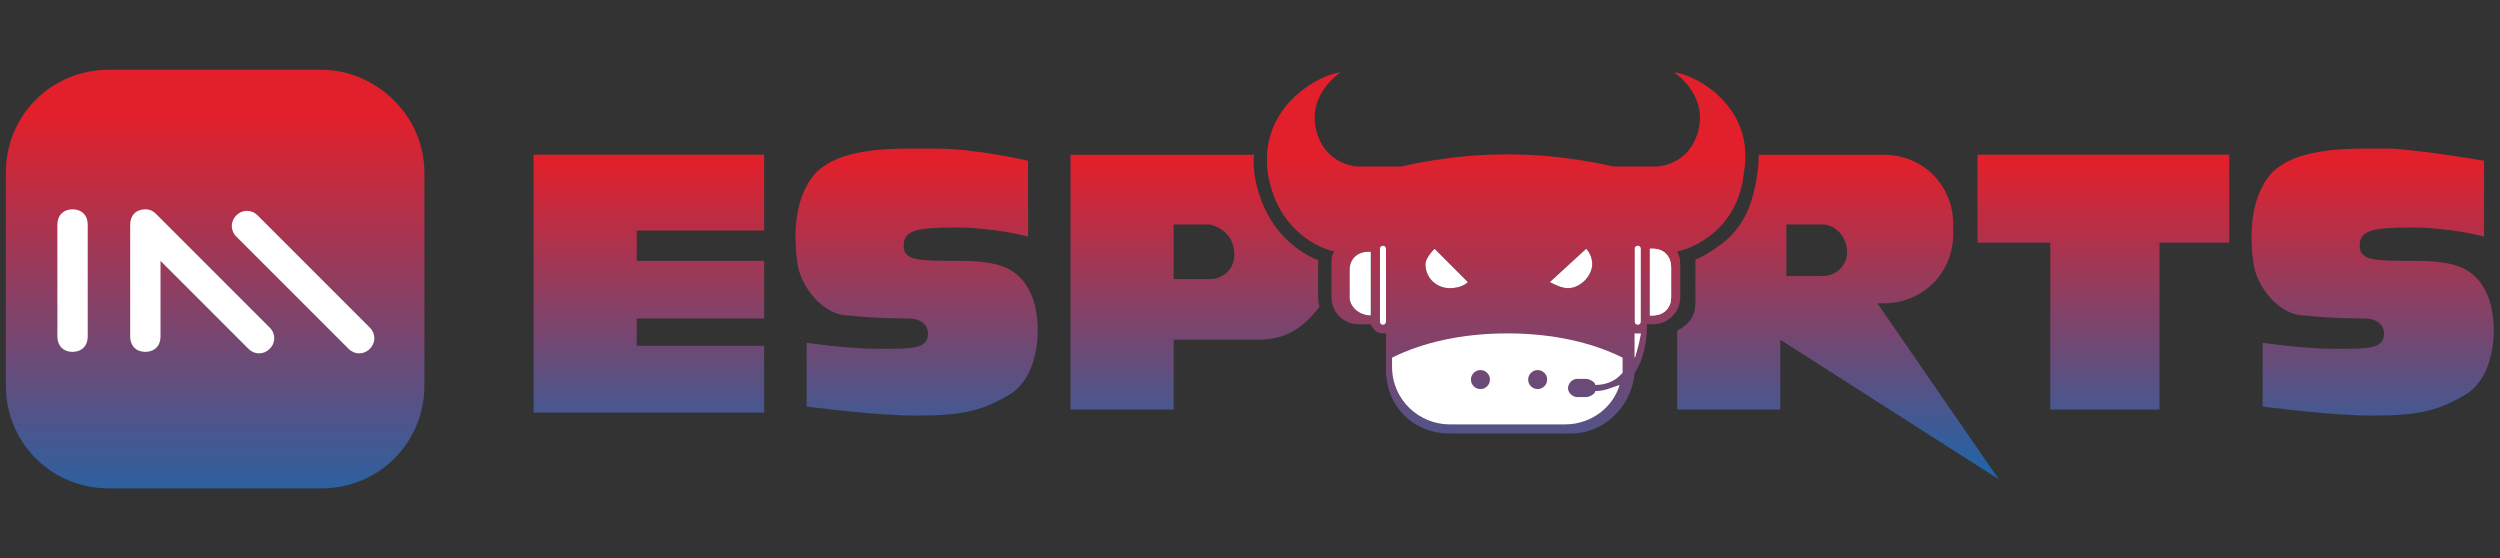
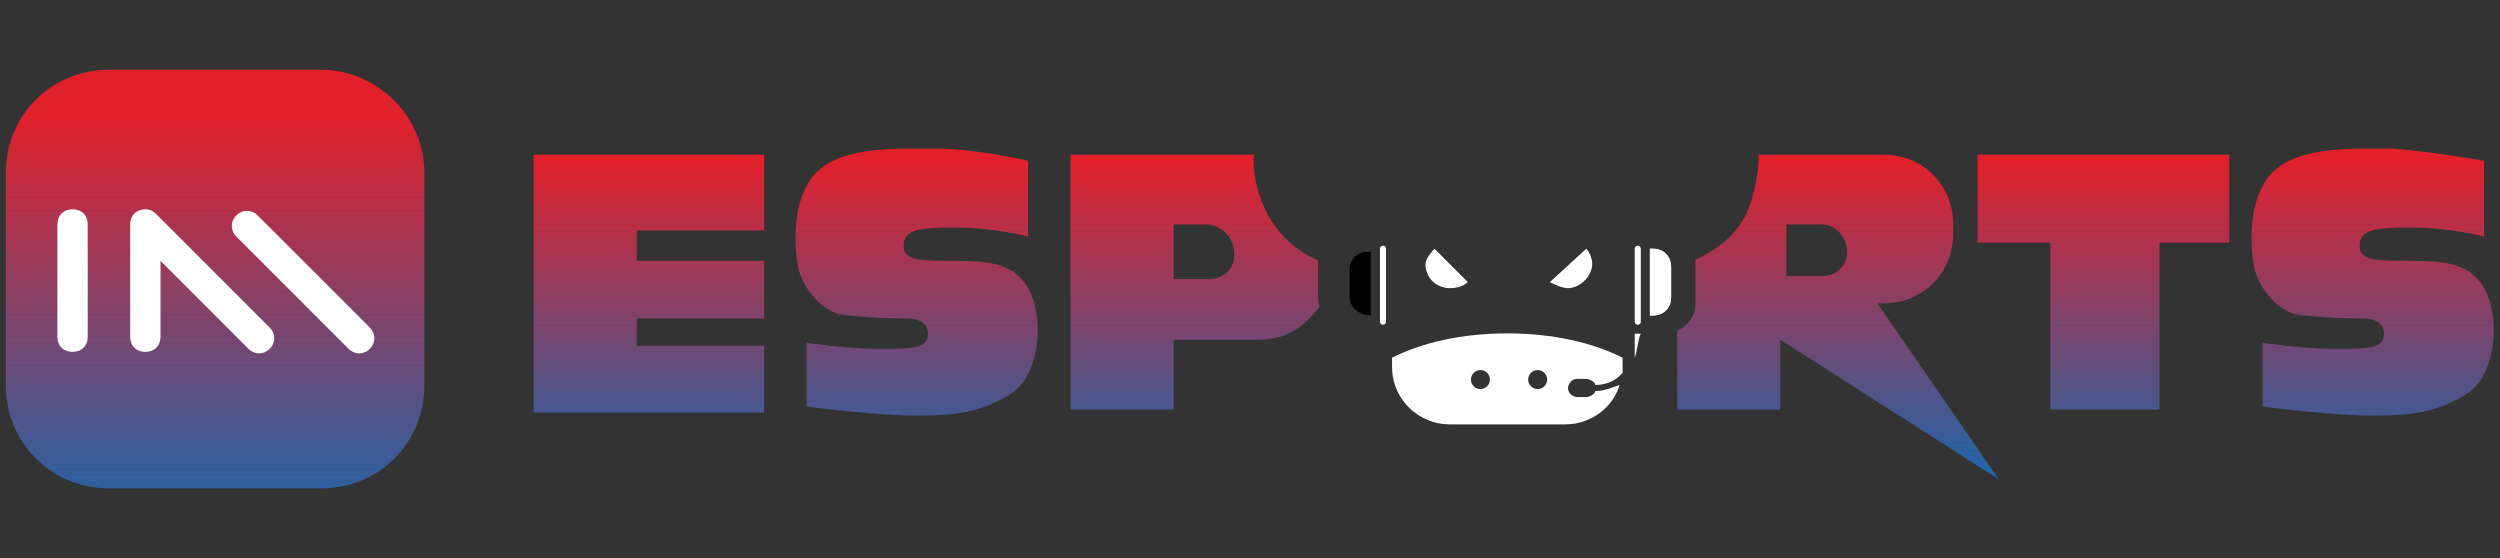
<svg xmlns="http://www.w3.org/2000/svg" width="215" height="48" viewBox="0 0 215 48" fill="none">
  <rect x="0" y="0" width="215" height="48" fill="#333333" stroke="none" />
  <g clip-path="url(#clip0_1_3497)">
-     <path d="M143.978 6.237C143.978 6.237 146.848 8.063 146.065 11.194C145.283 14.324 142.413 14.324 142.413 14.324H138.761C138.761 14.324 134.587 13.28 129.891 13.28H129.63H129.37C124.674 13.28 120.5 14.324 120.5 14.324H116.848C116.848 14.324 113.978 14.324 113.196 11.194C112.413 8.063 115.283 6.237 115.283 6.237C113.978 6.237 108.239 8.846 109.022 14.846C109.804 19.802 113.457 21.367 114.761 21.628C114.5 21.889 114.5 22.411 114.5 22.933V25.541C114.5 26.846 115.543 27.889 116.848 27.889H117.891C118.152 28.411 118.413 28.672 118.935 28.672H119.196V31.802C119.196 34.933 121.543 37.281 124.674 37.281H128.065H131.717H135.109C137.978 37.281 140.326 34.933 140.587 32.063C141.63 30.498 141.63 28.411 141.63 28.15C141.63 28.15 141.63 28.15 141.63 27.889H142.152C143.457 27.889 144.5 26.846 144.5 25.541V22.933C144.5 22.411 144.5 22.15 144.239 21.628C145.543 21.367 149.457 19.802 149.978 14.846C151.022 8.846 145.283 6.237 143.978 6.237ZM143.978 6.237C143.978 6.237 146.848 8.063 146.065 11.194C145.283 14.324 142.413 14.324 142.413 14.324H138.761C138.761 14.324 134.587 13.28 129.891 13.28H129.63H129.37C124.674 13.28 120.5 14.324 120.5 14.324H116.848C116.848 14.324 113.978 14.324 113.196 11.194C112.413 8.063 115.283 6.237 115.283 6.237C113.978 6.237 108.239 8.846 109.022 14.846C109.804 19.802 113.457 21.367 114.761 21.628C114.5 21.889 114.5 22.411 114.5 22.933V25.541C114.5 26.846 115.543 27.889 116.848 27.889H117.891C118.152 28.411 118.413 28.672 118.935 28.672H119.196V31.802C119.196 34.933 121.543 37.281 124.674 37.281H128.065H131.717H135.109C137.978 37.281 140.326 34.933 140.587 32.063C141.63 30.498 141.63 28.411 141.63 28.15C141.63 28.15 141.63 28.15 141.63 27.889H142.152C143.457 27.889 144.5 26.846 144.5 25.541V22.933C144.5 22.411 144.5 22.15 144.239 21.628C145.543 21.367 149.457 19.802 149.978 14.846C151.022 8.846 145.283 6.237 143.978 6.237Z" fill="url(#paint0_linear_1_3497)" />
    <path d="M27.63 6H9.37C4.413 6 0.5 9.913 0.5 14.87V33.13C0.5 38.087 4.413 42 9.37 42H27.63C32.587 42 36.5 38.087 36.5 33.13V14.87C36.5 9.913 32.326 6 27.63 6Z" fill="url(#paint1_linear_1_3497)" />
    <path d="M7.544 28.956C7.544 29.739 7.022 30.261 6.239 30.261C5.457 30.261 4.935 29.739 4.935 28.956V19.304C4.935 18.521 5.457 18 6.239 18C7.022 18 7.544 18.521 7.544 19.304V28.956Z" fill="white" />
    <path d="M23.196 30C22.674 30.521 21.891 30.521 21.369 30L13.804 22.434V28.956C13.804 29.739 13.283 30.261 12.5 30.261C11.717 30.261 11.196 29.739 11.196 28.956V19.304C11.196 18.521 11.717 18 12.5 18C13.022 18 13.283 18.261 13.543 18.521L23.196 28.174C23.717 28.695 23.717 29.478 23.196 30Z" fill="white" />
    <path d="M31.804 30C31.283 30.522 30.5 30.522 29.978 30L20.326 20.348C19.804 19.826 19.804 19.043 20.326 18.522C20.848 18 21.631 18 22.152 18.522L31.804 28.174C32.326 28.696 32.326 29.478 31.804 30Z" fill="white" />
    <path d="M65.717 29.739V35.478H45.891V13.304H65.717V19.826H54.761V22.435H65.717V27.391H54.761V29.739H65.717Z" fill="url(#paint2_linear_1_3497)" />
    <path d="M88.413 13.826V20.348C88.413 20.348 85.543 19.565 82.152 19.565C78.761 19.565 77.717 19.826 77.717 21.131C77.717 22.435 79.022 22.435 82.413 22.435C85.804 22.435 87.63 22.957 88.674 25.305C89.717 27.652 89.457 32.348 86.848 33.913C84.239 35.478 82.413 35.739 78.761 35.739C75.109 35.739 69.37 34.957 69.37 34.957V29.478C69.37 29.478 72.761 30 75.63 30C78.5 30 79.804 30 79.804 28.696C79.804 27.392 78.239 27.392 78.239 27.392C78.239 27.392 75.109 27.392 73.022 27.131C70.674 27.131 68.848 24.522 68.587 22.696C68.326 20.87 68.065 17.218 70.152 14.87C72.5 12.522 77.196 12.783 80.587 12.783C83.978 12.783 88.413 13.826 88.413 13.826Z" fill="url(#paint3_linear_1_3497)" />
    <path d="M191.717 20.87H185.717V35.218H176.326V20.87H170.065V13.304H176.065H185.717H191.717V20.87Z" fill="url(#paint4_linear_1_3497)" />
    <path d="M213.63 13.826V20.348C213.63 20.348 210.761 19.565 207.369 19.565C203.978 19.565 202.935 19.826 202.935 21.131C202.935 22.435 204.239 22.435 207.63 22.435C211.022 22.435 212.848 22.957 213.891 25.305C214.935 27.652 214.674 32.348 212.065 33.913C209.456 35.478 207.63 35.739 203.978 35.739C200.326 35.739 194.587 34.957 194.587 34.957V29.478C194.587 29.478 197.978 30 200.848 30C203.717 30 205.022 30 205.022 28.696C205.022 27.392 203.456 27.392 203.456 27.392C203.456 27.392 200.326 27.392 198.239 27.131C195.891 27.131 194.065 24.522 193.804 22.696C193.543 20.87 193.283 17.218 195.369 14.87C197.717 12.522 202.413 12.783 205.804 12.783C209.196 13.044 213.63 13.826 213.63 13.826Z" fill="url(#paint5_linear_1_3497)" />
    <path d="M136.413 21.391C136.674 21.652 136.935 22.174 136.935 22.696C136.935 23.739 135.891 24.783 134.848 24.783C134.326 24.783 133.804 24.522 133.283 24.261L136.413 21.391Z" fill="black" />
    <path d="M123.37 21.391L126.239 24.261C125.978 24.522 125.456 24.783 124.674 24.783C123.63 24.783 122.587 24 122.587 22.696C122.587 22.435 122.848 21.913 123.37 21.391Z" fill="black" />
    <path d="M117.891 27.13C116.848 27.13 116.065 26.348 116.065 25.565V23.217C116.065 22.174 116.848 21.652 117.63 21.652H117.891V27.13Z" fill="black" />
    <path d="M119.196 27.652C119.196 27.913 118.935 27.913 119.196 27.652C118.674 27.913 118.674 27.652 118.674 27.652V21.391C118.674 21.13 118.935 21.13 118.935 21.13C119.196 21.13 119.196 21.391 119.196 21.391V27.652Z" fill="black" />
    <path d="M136.413 21.391C136.674 21.652 136.935 22.174 136.935 22.696C136.935 23.739 135.891 24.783 134.848 24.783C134.326 24.783 133.804 24.522 133.283 24.261L136.413 21.391Z" fill="white" />
    <path d="M123.37 21.391L126.239 24.261C125.978 24.522 125.456 24.783 124.674 24.783C123.63 24.783 122.587 24 122.587 22.696C122.587 22.435 122.848 21.913 123.37 21.391Z" fill="white" />
-     <path d="M117.891 27.13C116.848 27.13 116.065 26.348 116.065 25.565V23.217C116.065 22.174 116.848 21.652 117.63 21.652H117.891V27.13Z" fill="white" />
    <path d="M140.587 30.782V28.696H140.848H141.109C140.848 29.217 140.848 30 140.587 30.782Z" fill="white" />
    <path d="M143.717 25.565C143.717 26.609 142.935 27.131 142.152 27.131H141.891V21.391H142.152C143.196 21.391 143.717 22.174 143.717 22.957V25.565Z" fill="white" />
-     <path d="M140.587 30.782V28.696H140.848H141.109C141.024 29.33 140.848 30 140.587 30.782Z" fill="white" />
    <path d="M143.717 25.565C143.717 26.609 142.935 27.131 142.152 27.131H141.891V21.391H142.152C143.196 21.391 143.717 22.174 143.717 22.957V25.565Z" fill="white" />
    <path d="M119.196 21.391C119.196 21.391 119.196 21.13 118.935 21.13C118.935 21.13 118.674 21.13 118.674 21.391V27.652C118.674 27.652 118.676 27.66 118.676 27.663C118.676 27.665 118.674 27.667 118.674 27.669C118.674 27.813 118.791 27.93 118.935 27.93C119.079 27.93 119.196 27.813 119.196 27.669C119.196 27.663 119.196 21.391 119.196 21.391Z" fill="white" />
    <path d="M141.109 21.391C141.109 21.391 141.109 21.13 140.848 21.13C140.848 21.13 140.587 21.13 140.587 21.391V27.652C140.587 27.652 140.589 27.66 140.589 27.663C140.589 27.665 140.587 27.667 140.587 27.669C140.587 27.813 140.704 27.93 140.848 27.93C140.992 27.93 141.109 27.813 141.109 27.669C141.109 27.663 141.109 21.391 141.109 21.391Z" fill="white" />
    <path d="M113.356 25.541V22.933C113.356 22.759 113.356 22.576 113.366 22.39C111.279 21.538 108.576 19.36 107.891 15.024C107.829 14.56 107.805 14.146 107.805 13.744C107.805 13.587 107.85 13.457 107.857 13.305H101.196H97.282H92.065V35.218H100.935V29.218H108.239C110.693 29.218 112.212 28.043 113.471 26.386C113.403 26.114 113.356 25.834 113.356 25.541ZM104.065 24H100.935V19.305H104.065C105.109 19.566 106.152 20.348 106.152 21.913C106.152 23.218 105.109 24 104.065 24Z" fill="url(#paint6_linear_1_3497)" />
    <path d="M161.456 26.087H161.978C165.369 26.087 167.978 23.479 167.978 20.087V19.305C167.978 15.913 165.369 13.305 161.978 13.305H153.369H151.239C151.24 13.348 151.247 13.386 151.247 13.429C151.247 13.94 151.203 14.478 151.104 15.042C151.039 15.662 150.913 16.226 150.759 16.761C150.169 19.091 148.882 20.459 147.653 21.265C147.034 21.724 146.403 22.076 145.804 22.324V23.479V25.044V26.087C145.804 27.131 145.282 27.913 144.239 28.435V35.218H153.108V29.218L171.891 41.218L161.456 26.087ZM156.761 23.739H153.63V19.305H156.761C157.804 19.305 158.847 20.348 158.847 21.652C158.847 22.957 157.804 23.739 156.761 23.739Z" fill="url(#paint7_linear_1_3497)" />
    <path d="M129.63 28.672C125.717 28.672 122.326 29.454 119.717 30.759V31.541C119.717 34.411 122.065 36.498 124.674 36.498H134.587C136.935 36.498 138.761 34.932 139.283 33.106C138.5 33.367 137.978 33.628 137.195 33.628C137.195 33.889 136.674 34.15 136.413 34.15H135.63C135.369 34.15 134.848 33.889 134.848 33.367C134.848 33.106 135.109 32.585 135.63 32.585H136.413C136.674 32.585 137.195 32.846 137.195 33.106C137.978 33.106 138.761 32.846 139.283 32.324L139.543 32.063C139.543 32.063 139.543 31.802 139.543 31.541V30.759C136.935 29.454 133.543 28.672 129.63 28.672ZM127.317 33.461C126.866 33.461 126.5 33.094 126.5 32.643C126.5 32.192 126.866 31.826 127.317 31.826C127.769 31.826 128.134 32.192 128.134 32.643C128.134 33.094 127.769 33.461 127.317 33.461ZM132.239 33.461C131.788 33.461 131.422 33.094 131.422 32.643C131.422 32.192 131.788 31.826 132.239 31.826C132.69 31.826 133.056 32.192 133.056 32.643C133.056 33.094 132.69 33.461 132.239 33.461Z" fill="white" />
  </g>
  <defs>
    <linearGradient id="paint0_linear_1_3497" x1="129.527" y1="13.518" x2="129.527" y2="46.274" gradientUnits="userSpaceOnUse">
      <stop stop-color="#E2202B" />
      <stop offset="0.129" stop-color="#C8293C" />
      <stop offset="1" stop-color="#1B67AB" />
    </linearGradient>
    <linearGradient id="paint1_linear_1_3497" x1="18.5" y1="9.911" x2="18.5" y2="45.261" gradientUnits="userSpaceOnUse">
      <stop stop-color="#E2202B" />
      <stop offset="0.129" stop-color="#C8293C" />
      <stop offset="1" stop-color="#1B67AB" />
    </linearGradient>
    <linearGradient id="paint2_linear_1_3497" x1="55.804" y1="13.835" x2="55.804" y2="41.444" gradientUnits="userSpaceOnUse">
      <stop stop-color="#E2202B" />
      <stop offset="0.129" stop-color="#C8293C" />
      <stop offset="1" stop-color="#1B67AB" />
    </linearGradient>
    <linearGradient id="paint3_linear_1_3497" x1="78.829" y1="13.835" x2="78.829" y2="41.444" gradientUnits="userSpaceOnUse">
      <stop stop-color="#E2202B" />
      <stop offset="0.129" stop-color="#C8293C" />
      <stop offset="1" stop-color="#1B67AB" />
    </linearGradient>
    <linearGradient id="paint4_linear_1_3497" x1="180.891" y1="13.835" x2="180.891" y2="41.444" gradientUnits="userSpaceOnUse">
      <stop stop-color="#E2202B" />
      <stop offset="0.129" stop-color="#C8293C" />
      <stop offset="1" stop-color="#1B67AB" />
    </linearGradient>
    <linearGradient id="paint5_linear_1_3497" x1="204.047" y1="13.835" x2="204.047" y2="41.444" gradientUnits="userSpaceOnUse">
      <stop stop-color="#E2202B" />
      <stop offset="0.129" stop-color="#C8293C" />
      <stop offset="1" stop-color="#1B67AB" />
    </linearGradient>
    <linearGradient id="paint6_linear_1_3497" x1="102.768" y1="13.836" x2="102.768" y2="41.444" gradientUnits="userSpaceOnUse">
      <stop stop-color="#E2202B" />
      <stop offset="0.129" stop-color="#C8293C" />
      <stop offset="1" stop-color="#1B67AB" />
    </linearGradient>
    <linearGradient id="paint7_linear_1_3497" x1="158.065" y1="13.836" x2="158.065" y2="41.444" gradientUnits="userSpaceOnUse">
      <stop stop-color="#E2202B" />
      <stop offset="0.129" stop-color="#C8293C" />
      <stop offset="1" stop-color="#1B67AB" />
    </linearGradient>
    <clipPath id="clip0_1_3497">
      <rect width="214" height="48" fill="white" transform="translate(0.5)" />
    </clipPath>
  </defs>
</svg>